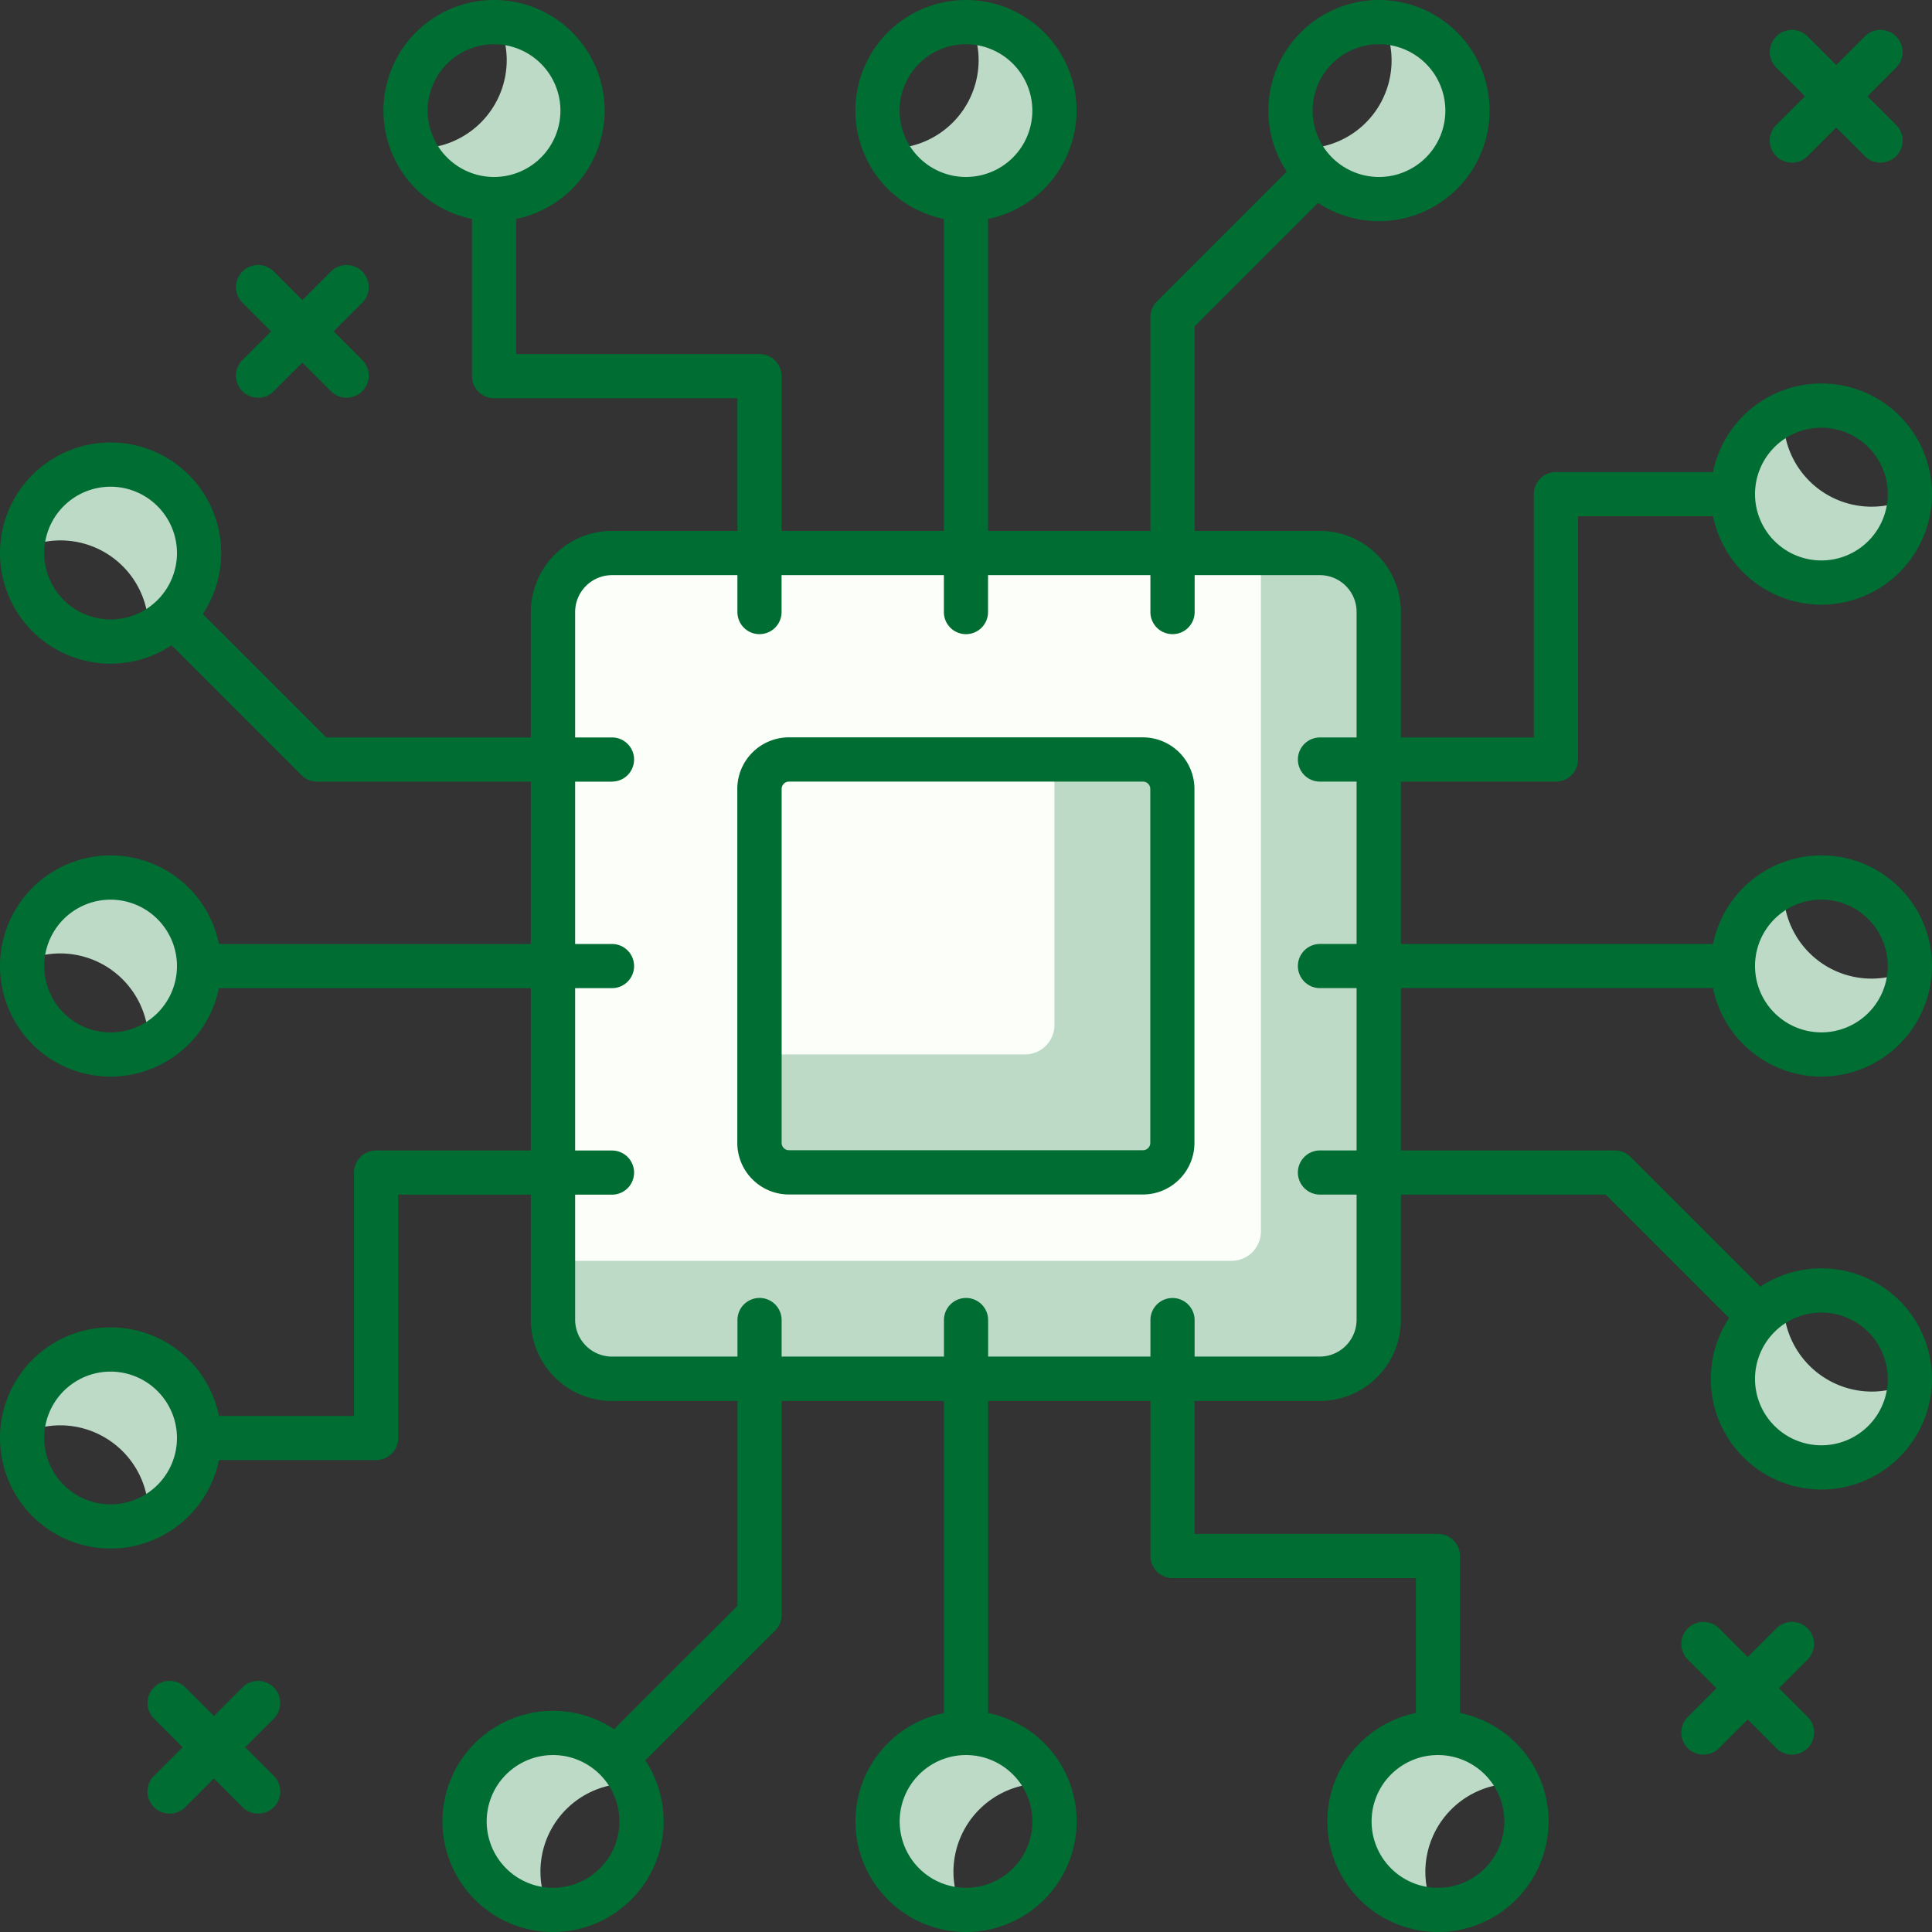
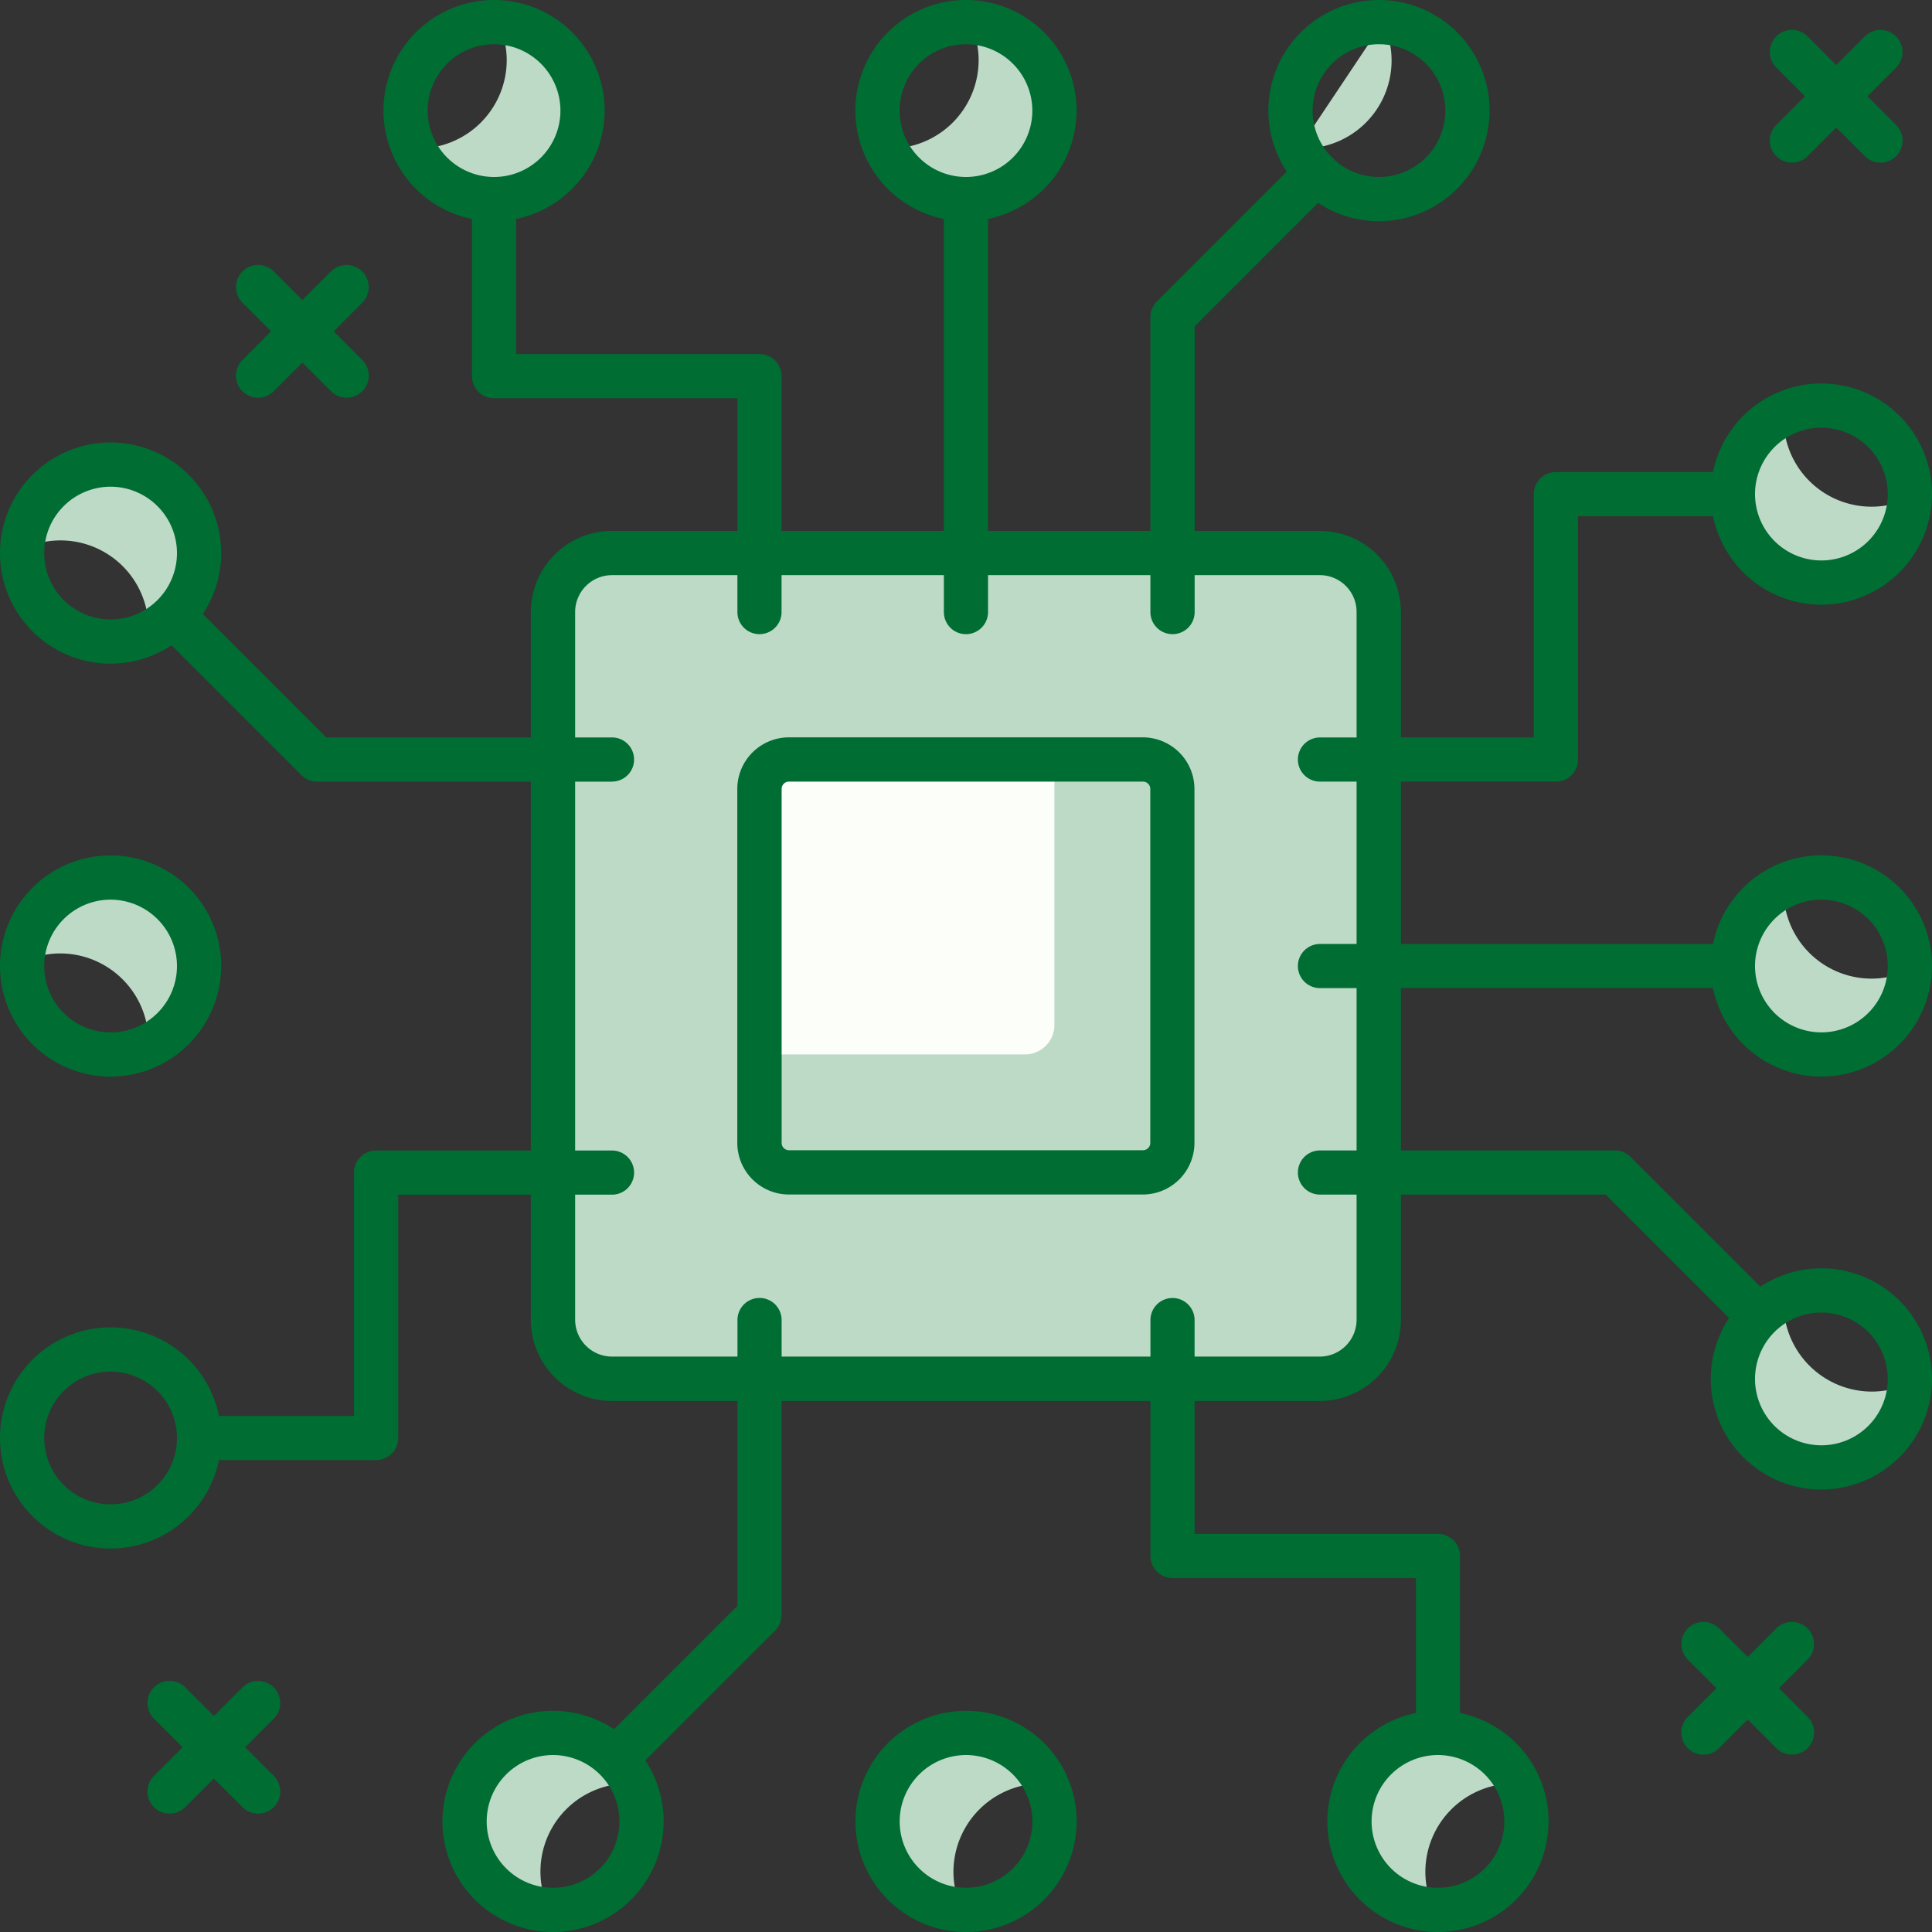
<svg xmlns="http://www.w3.org/2000/svg" width="104.999" height="105" viewBox="0 0 104.999 105">
  <rect x="0" y="0" width="104.999" height="105" fill="#333333" stroke="none" />
  <defs>
    <style>.a{fill:#bddac7;}.b{fill:#fcfff9;}.c{fill:#006d33;}</style>
  </defs>
  <g transform="translate(-291.004 -5463.031)">
    <path class="a" d="M121.432,2430.663H82.962a3.206,3.206,0,0,1-3.206-3.206v-38.47a3.207,3.207,0,0,1,3.206-3.205h38.47a3.207,3.207,0,0,1,3.206,3.205v38.47a3.206,3.206,0,0,1-3.206,3.206" transform="translate(241.306 3107.305)" />
-     <path class="b" d="M116.621,2424.25H79.757v-35.261a3.2,3.2,0,0,1,3.206-3.206h35.261v36.865a1.6,1.6,0,0,1-1.6,1.6" transform="translate(241.307 3107.306)" />
    <path class="c" d="M121.883,2432.317H83.413A4.413,4.413,0,0,1,79,2427.909v-38.47a4.412,4.412,0,0,1,4.408-4.408h38.47a4.41,4.41,0,0,1,4.408,4.408v38.47a4.411,4.411,0,0,1-4.408,4.408m-38.47-44.882a2.007,2.007,0,0,0-2,2v38.47a2.008,2.008,0,0,0,2,2h38.47a2.006,2.006,0,0,0,2-2v-38.47a2,2,0,0,0-2-2Z" transform="translate(240.853 3106.853)" />
    <path class="a" d="M107.594,2415.222H88.359a1.6,1.6,0,0,1-1.6-1.6v-19.235a1.6,1.6,0,0,1,1.6-1.6h19.235a1.6,1.6,0,0,1,1.6,1.6v19.235a1.6,1.6,0,0,1-1.6,1.6" transform="translate(245.527 3111.526)" />
    <path class="b" d="M101.181,2408.81H86.756v-14.427a1.6,1.6,0,0,1,1.6-1.6h14.425v14.427a1.6,1.6,0,0,1-1.6,1.6" transform="translate(245.527 3111.526)" />
    <path class="c" d="M108.045,2416.876H88.81A2.809,2.809,0,0,1,86,2414.071v-19.235a2.809,2.809,0,0,1,2.805-2.805h19.235a2.808,2.808,0,0,1,2.805,2.805v19.235a2.808,2.808,0,0,1-2.805,2.805M88.81,2394.435a.4.4,0,0,0-.4.4v19.235a.4.4,0,0,0,.4.4h19.235a.4.4,0,0,0,.4-.4v-19.235a.4.4,0,0,0-.4-.4Z" transform="translate(245.074 3111.073)" />
    <path class="c" d="M94.207,2397.878a1.2,1.2,0,0,1-1.2-1.2v-22.443a1.2,1.2,0,0,1,2.4,0v22.443a1.2,1.2,0,0,1-1.2,1.2" transform="translate(249.294 3099.618)" />
    <path class="c" d="M101.209,2398.411a1.2,1.2,0,0,1-1.2-1.2v-16.029a1.2,1.2,0,0,1,.351-.85l7.83-7.83a1.2,1.2,0,0,1,1.7,1.7l-7.476,7.478v15.531a1.2,1.2,0,0,1-1.2,1.2" transform="translate(253.516 3099.084)" />
    <path class="c" d="M92.632,2397.878a1.2,1.2,0,0,1-1.2-1.2v-11.62H78.207a1.2,1.2,0,0,1-1.2-1.2v-9.621a1.2,1.2,0,0,1,2.4,0v8.418H92.632a1.2,1.2,0,0,1,1.2,1.2v12.822a1.2,1.2,0,0,1-1.2,1.2" transform="translate(239.648 3099.618)" />
    <path class="a" d="M95.607,2367.795a4.753,4.753,0,0,1,.468,2.037,4.807,4.807,0,0,1-4.809,4.809c-.074,0-.144-.018-.218-.021a4.8,4.8,0,1,0,4.559-6.825" transform="translate(248.115 3096.46)" />
    <path class="c" d="M96.016,2379.053a6.011,6.011,0,1,1,6.011-6.011,6.02,6.02,0,0,1-6.011,6.011m0-9.618a3.607,3.607,0,1,0,3.607,3.607,3.613,3.613,0,0,0-3.607-3.607" transform="translate(247.486 3096)" />
-     <path class="a" d="M109.609,2367.795a4.783,4.783,0,0,1-4.341,6.846c-.075,0-.144-.018-.22-.021a4.8,4.8,0,1,0,4.56-6.825" transform="translate(256.556 3096.46)" />
+     <path class="a" d="M109.609,2367.795a4.783,4.783,0,0,1-4.341,6.846c-.075,0-.144-.018-.22-.021" transform="translate(256.556 3096.46)" />
    <path class="c" d="M110.019,2379.053a6.011,6.011,0,1,1,6.011-6.011,6.02,6.02,0,0,1-6.011,6.011m0-9.618a3.607,3.607,0,1,0,3.607,3.607,3.611,3.611,0,0,0-3.607-3.607" transform="translate(255.929 3096)" />
    <path class="a" d="M79.607,2367.795a4.753,4.753,0,0,1,.468,2.037,4.807,4.807,0,0,1-4.809,4.809c-.075,0-.144-.018-.218-.021a4.8,4.8,0,1,0,4.559-6.825" transform="translate(238.468 3096.46)" />
    <path class="c" d="M80.016,2379.053a6.011,6.011,0,1,1,6.011-6.011,6.02,6.02,0,0,1-6.011,6.011m0-9.618a3.607,3.607,0,1,0,3.607,3.607,3.613,3.613,0,0,0-3.607-3.607" transform="translate(237.839 3096)" />
-     <path class="c" d="M94.21,2435.881a1.2,1.2,0,0,1-1.2-1.2v-22.441a1.2,1.2,0,0,1,2.4,0v22.441a1.2,1.2,0,0,1-1.2,1.2" transform="translate(249.296 3122.532)" />
    <path class="c" d="M82.324,2437.3a1.2,1.2,0,0,1-.85-2.052l7.479-7.478v-15.531a1.2,1.2,0,0,1,2.4,0v16.028a1.209,1.209,0,0,1-.353.851l-7.83,7.829a1.2,1.2,0,0,1-.851.353" transform="translate(242.13 3122.532)" />
    <path class="c" d="M115.637,2435.881a1.2,1.2,0,0,1-1.2-1.2v-8.417H101.21a1.2,1.2,0,0,1-1.2-1.2v-12.822a1.2,1.2,0,0,1,2.4,0v11.62h13.224a1.2,1.2,0,0,1,1.2,1.2v9.619a1.2,1.2,0,0,1-1.2,1.2" transform="translate(253.517 3122.532)" />
    <path class="a" d="M95.349,2435.381a4.752,4.752,0,0,1-.468-2.039,4.809,4.809,0,0,1,4.809-4.809c.074,0,.144.018.218.021a4.8,4.8,0,1,0-4.559,6.827" transform="translate(247.94 3131.426)" />
    <path class="c" d="M96.019,2437.058a6.011,6.011,0,1,1,6.011-6.011,6.019,6.019,0,0,1-6.011,6.011m0-9.618a3.607,3.607,0,1,0,3.607,3.607,3.611,3.611,0,0,0-3.607-3.607" transform="translate(247.487 3130.973)" />
    <path class="a" d="M81.346,2435.381a4.784,4.784,0,0,1,4.341-6.848c.075,0,.144.018.218.021a4.8,4.8,0,1,0-4.559,6.827" transform="translate(239.498 3131.426)" />
    <path class="c" d="M82.016,2437.058a6.011,6.011,0,1,1,6.011-6.011,6.019,6.019,0,0,1-6.011,6.011m0-9.618a3.607,3.607,0,1,0,3.607,3.607,3.613,3.613,0,0,0-3.607-3.607" transform="translate(239.045 3130.973)" />
    <path class="a" d="M111.349,2435.381a4.753,4.753,0,0,1-.468-2.039,4.809,4.809,0,0,1,4.809-4.809c.074,0,.144.018.218.021a4.8,4.8,0,1,0-4.559,6.827" transform="translate(257.587 3131.426)" />
    <path class="c" d="M112.019,2437.058a6.011,6.011,0,1,1,6.011-6.011,6.019,6.019,0,0,1-6.011,6.011m0-9.618a3.607,3.607,0,1,0,3.607,3.607,3.611,3.611,0,0,0-3.607-3.607" transform="translate(257.134 3130.973)" />
-     <path class="c" d="M90.647,2401.438H68.206a1.2,1.2,0,0,1,0-2.4H90.647a1.2,1.2,0,0,1,0,2.4" transform="translate(233.618 3115.296)" />
    <path class="c" d="M91.181,2397.384H75.153a1.2,1.2,0,0,1-.85-.353l-7.832-7.83a1.2,1.2,0,0,1,1.7-1.7l7.479,7.479H91.181a1.2,1.2,0,1,1,0,2.4" transform="translate(233.084 3108.129)" />
    <path class="c" d="M77.825,2422.866H68.206a1.2,1.2,0,0,1,0-2.4h8.417v-13.224a1.2,1.2,0,0,1,1.2-1.2H90.647a1.2,1.2,0,1,1,0,2.4H79.028v13.224a1.2,1.2,0,0,1-1.2,1.2" transform="translate(233.618 3119.516)" />
    <path class="a" d="M61.768,2401.376a4.753,4.753,0,0,1,2.037-.468,4.806,4.806,0,0,1,4.809,4.809c0,.074-.016.143-.021.216a4.8,4.8,0,1,0-6.825-4.557" transform="translate(230.461 3113.939)" />
    <path class="c" d="M67.015,2408.056a6.011,6.011,0,1,1,6.011-6.011,6.019,6.019,0,0,1-6.011,6.011m0-9.618a3.607,3.607,0,1,0,3.607,3.607,3.613,3.613,0,0,0-3.607-3.607" transform="translate(230 3113.487)" />
    <path class="a" d="M61.768,2387.372a4.783,4.783,0,0,1,6.846,4.341c0,.075-.016.145-.021.218a4.8,4.8,0,1,0-6.825-4.559" transform="translate(230.461 3105.497)" />
    <path class="c" d="M67.015,2394.055a6.011,6.011,0,1,1,6.011-6.011,6.019,6.019,0,0,1-6.011,6.011m0-9.618a3.607,3.607,0,1,0,3.607,3.607,3.613,3.613,0,0,0-3.607-3.607" transform="translate(230 3105.045)" />
-     <path class="a" d="M61.768,2417.376a4.753,4.753,0,0,1,2.037-.468,4.806,4.806,0,0,1,4.809,4.809c0,.074-.016.143-.021.216a4.8,4.8,0,1,0-6.825-4.557" transform="translate(230.461 3123.586)" />
    <path class="c" d="M67.015,2424.057a6.011,6.011,0,1,1,6.011-6.011,6.018,6.018,0,0,1-6.011,6.011m0-9.617a3.607,3.607,0,1,0,3.607,3.606,3.613,3.613,0,0,0-3.607-3.606" transform="translate(230 3123.134)" />
    <path class="c" d="M128.651,2401.438H106.21a1.2,1.2,0,1,1,0-2.4h22.441a1.2,1.2,0,1,1,0,2.4" transform="translate(256.531 3115.295)" />
    <path class="c" d="M130.068,2416.269a1.2,1.2,0,0,1-.85-.353l-7.478-7.478H106.21a1.2,1.2,0,0,1,0-2.4H122.24a1.206,1.206,0,0,1,.85.351l7.83,7.83a1.2,1.2,0,0,1-.851,2.053" transform="translate(256.531 3119.516)" />
    <path class="c" d="M119.034,2399.862H106.21a1.2,1.2,0,0,1,0-2.4h11.621v-13.223a1.2,1.2,0,0,1,1.2-1.2h9.618a1.2,1.2,0,0,1,0,2.4h-8.415v13.222a1.2,1.2,0,0,1-1.2,1.2" transform="translate(256.531 3105.648)" />
    <path class="a" d="M129.355,2401.633a4.784,4.784,0,0,1-6.848-4.341c0-.073.018-.144.021-.218a4.8,4.8,0,1,0,6.827,4.558" transform="translate(265.426 3114.115)" />
    <path class="c" d="M125.019,2408.055a6.011,6.011,0,1,1,6.011-6.011,6.02,6.02,0,0,1-6.011,6.011m0-9.618a3.607,3.607,0,1,0,3.607,3.607,3.613,3.613,0,0,0-3.607-3.607" transform="translate(264.973 3113.486)" />
    <path class="a" d="M129.355,2415.634a4.749,4.749,0,0,1-2.039.47,4.808,4.808,0,0,1-4.809-4.809c0-.075.018-.144.021-.219a4.8,4.8,0,1,0,6.827,4.558" transform="translate(265.426 3122.556)" />
    <path class="c" d="M125.019,2422.056a6.011,6.011,0,1,1,6.011-6.011,6.02,6.02,0,0,1-6.011,6.011m0-9.618a3.607,3.607,0,1,0,3.607,3.607,3.613,3.613,0,0,0-3.607-3.607" transform="translate(264.973 3121.927)" />
    <path class="a" d="M129.355,2385.633a4.784,4.784,0,0,1-6.848-4.341c0-.075.018-.144.021-.218a4.8,4.8,0,1,0,6.827,4.558" transform="translate(265.426 3104.467)" />
    <path class="c" d="M125.019,2392.055a6.011,6.011,0,1,1,6.011-6.011,6.02,6.02,0,0,1-6.011,6.011m0-9.618a3.607,3.607,0,1,0,3.607,3.606,3.613,3.613,0,0,0-3.607-3.606" transform="translate(264.973 3103.839)" />
    <path class="c" d="M127.019,2375.258a1.188,1.188,0,0,1-.848-.353l-4.809-4.809a1.2,1.2,0,1,1,1.7-1.7l4.809,4.809a1.2,1.2,0,0,1-.85,2.052" transform="translate(266.179 3096.612)" />
    <path class="c" d="M122.21,2375.258a1.2,1.2,0,0,1-.848-2.052l4.809-4.809a1.2,1.2,0,0,1,1.7,1.7l-4.809,4.809a1.192,1.192,0,0,1-.85.353" transform="translate(266.179 3096.612)" />
    <path class="c" d="M124.019,2429.234a1.189,1.189,0,0,1-.848-.353l-4.809-4.809a1.2,1.2,0,1,1,1.7-1.7l4.809,4.809a1.2,1.2,0,0,1-.85,2.052" transform="translate(264.37 3129.156)" />
    <path class="c" d="M119.21,2429.234a1.2,1.2,0,0,1-.848-2.052l4.809-4.809a1.2,1.2,0,0,1,1.7,1.7l-4.809,4.809a1.193,1.193,0,0,1-.85.353" transform="translate(264.37 3129.156)" />
    <path class="c" d="M72.015,2431.234a1.187,1.187,0,0,1-.848-.353l-4.809-4.809a1.2,1.2,0,0,1,1.7-1.7l4.809,4.809a1.2,1.2,0,0,1-.85,2.052" transform="translate(233.015 3130.362)" />
    <path class="c" d="M67.206,2431.234a1.2,1.2,0,0,1-.848-2.052l4.809-4.809a1.2,1.2,0,0,1,1.7,1.7l-4.809,4.809a1.194,1.194,0,0,1-.85.353" transform="translate(233.015 3130.362)" />
    <path class="c" d="M75.015,2383.229a1.186,1.186,0,0,1-.848-.353l-4.809-4.809a1.2,1.2,0,0,1,1.7-1.7l4.809,4.809a1.2,1.2,0,0,1-.85,2.052" transform="translate(234.824 3101.417)" />
    <path class="c" d="M70.206,2383.229a1.2,1.2,0,0,1-.848-2.052l4.809-4.809a1.2,1.2,0,1,1,1.7,1.7l-4.809,4.809a1.192,1.192,0,0,1-.85.353" transform="translate(234.824 3101.417)" />
  </g>
</svg>